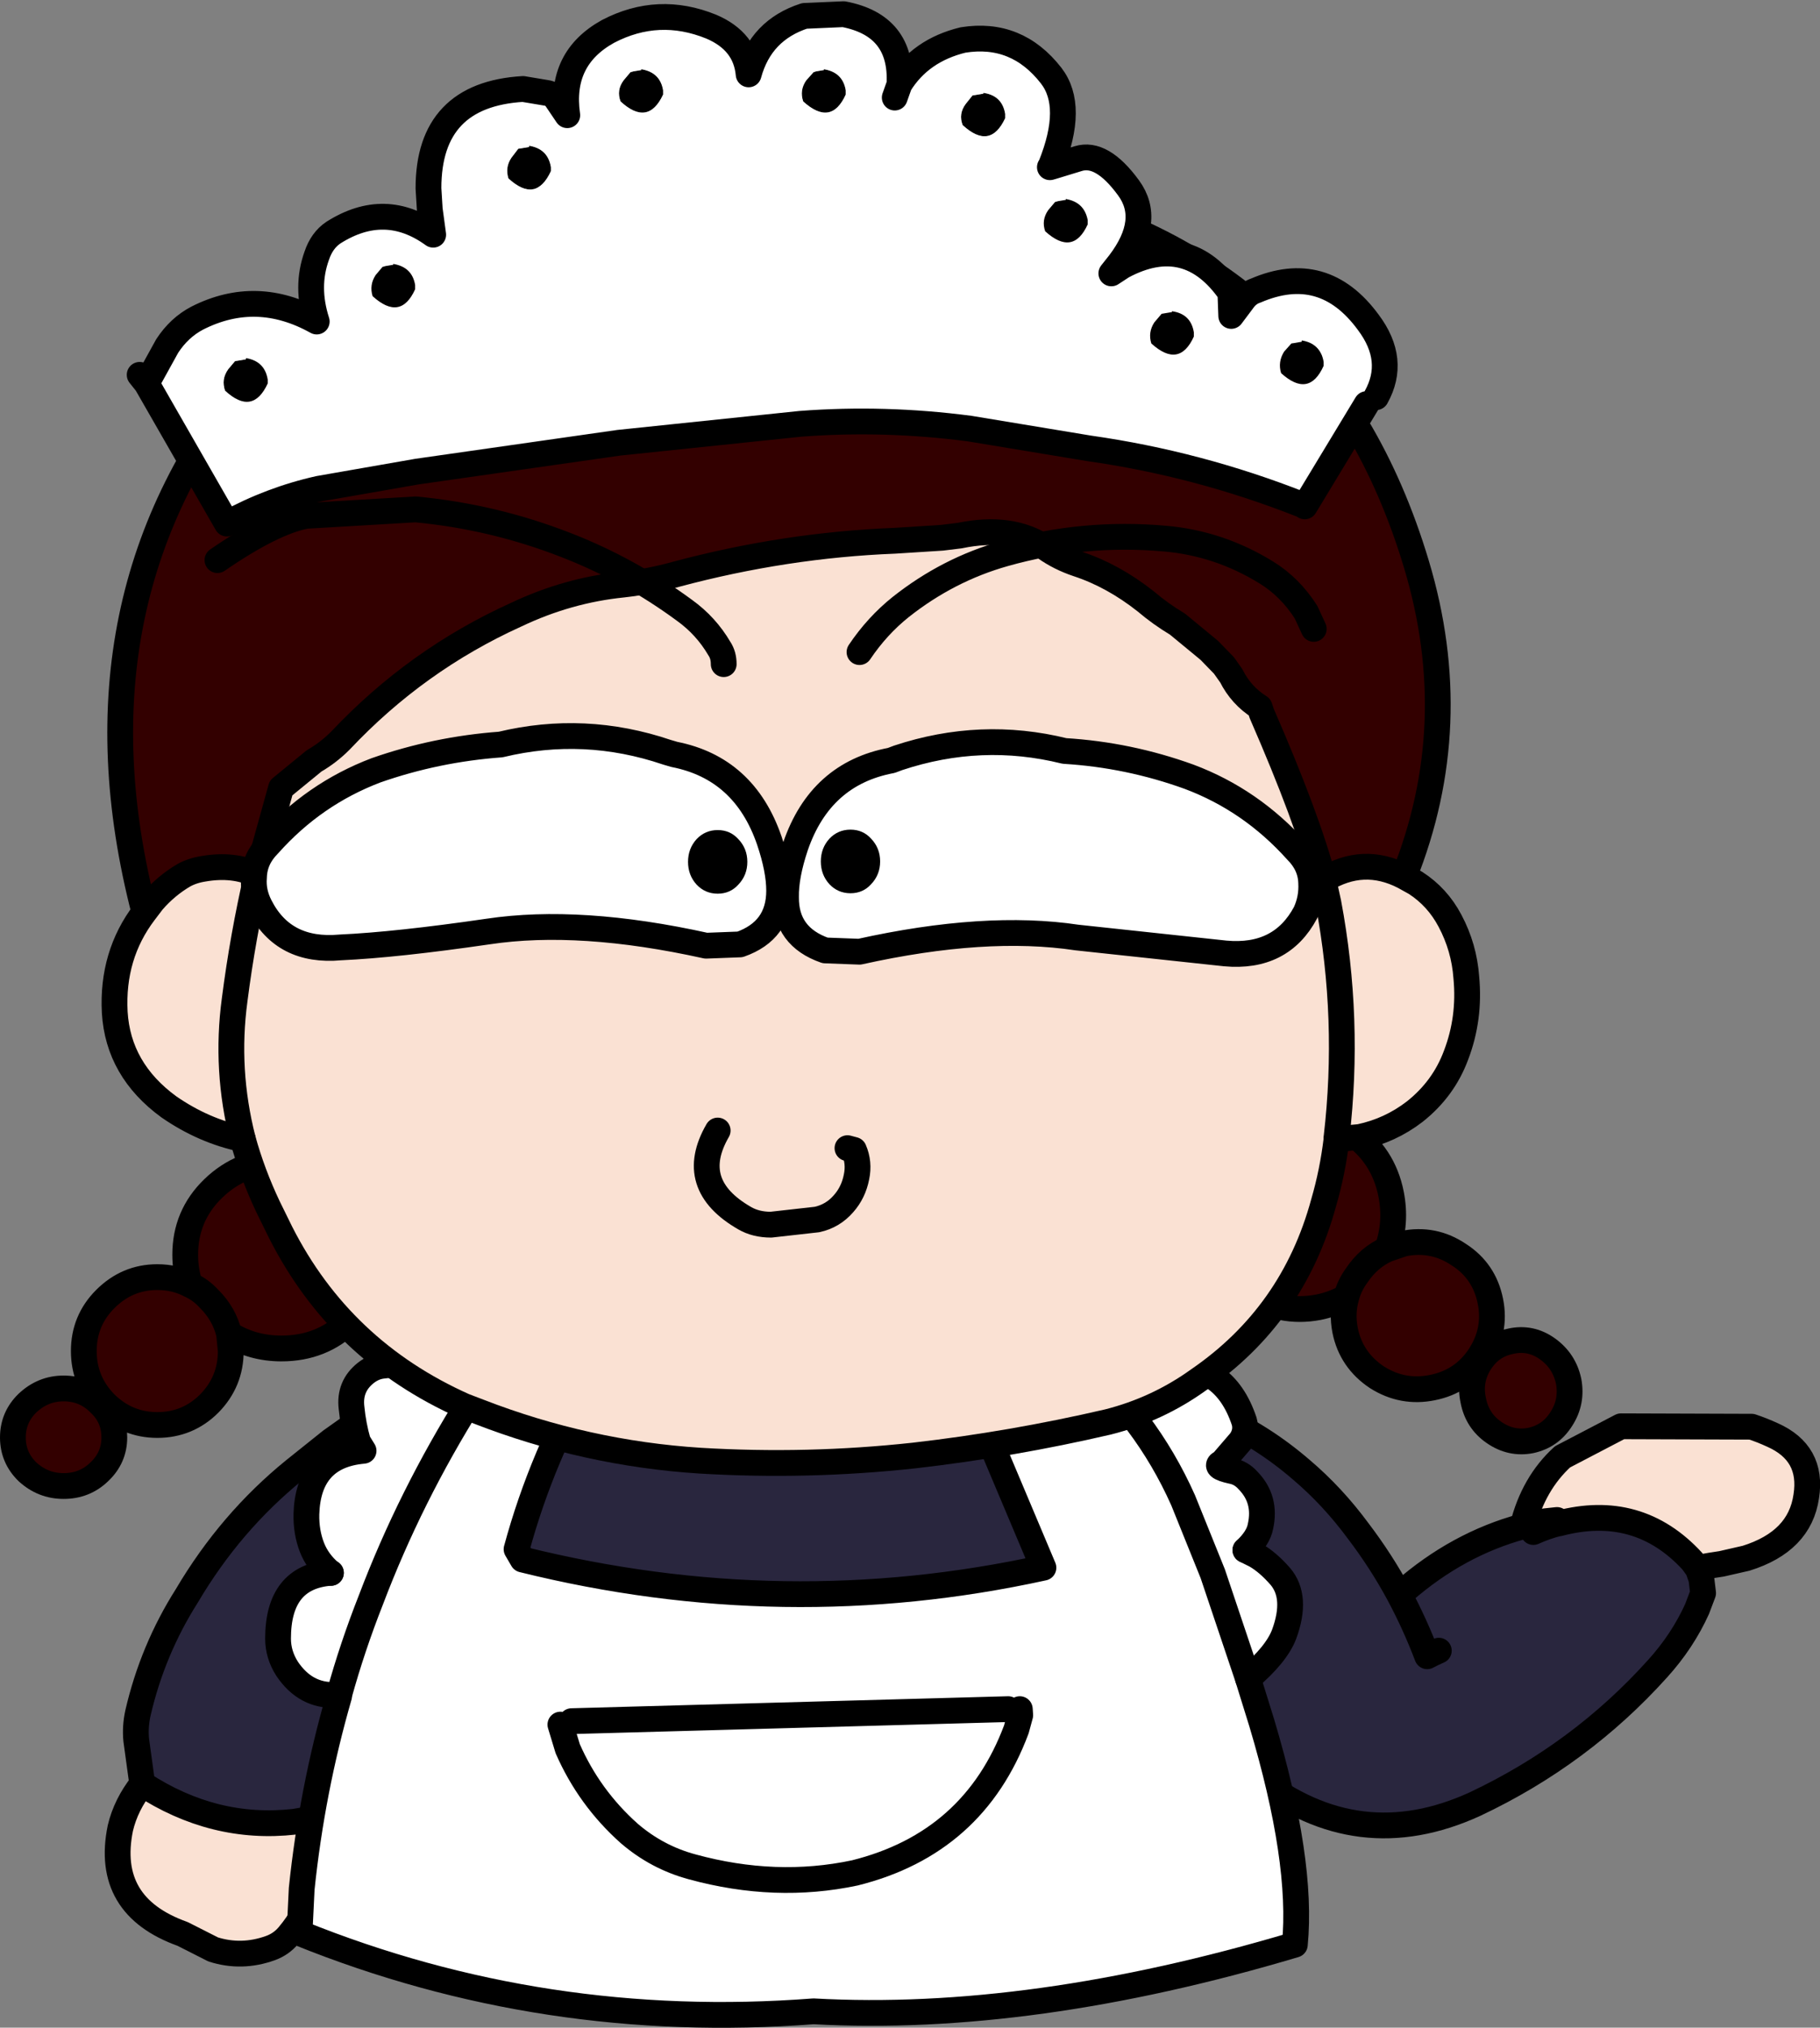
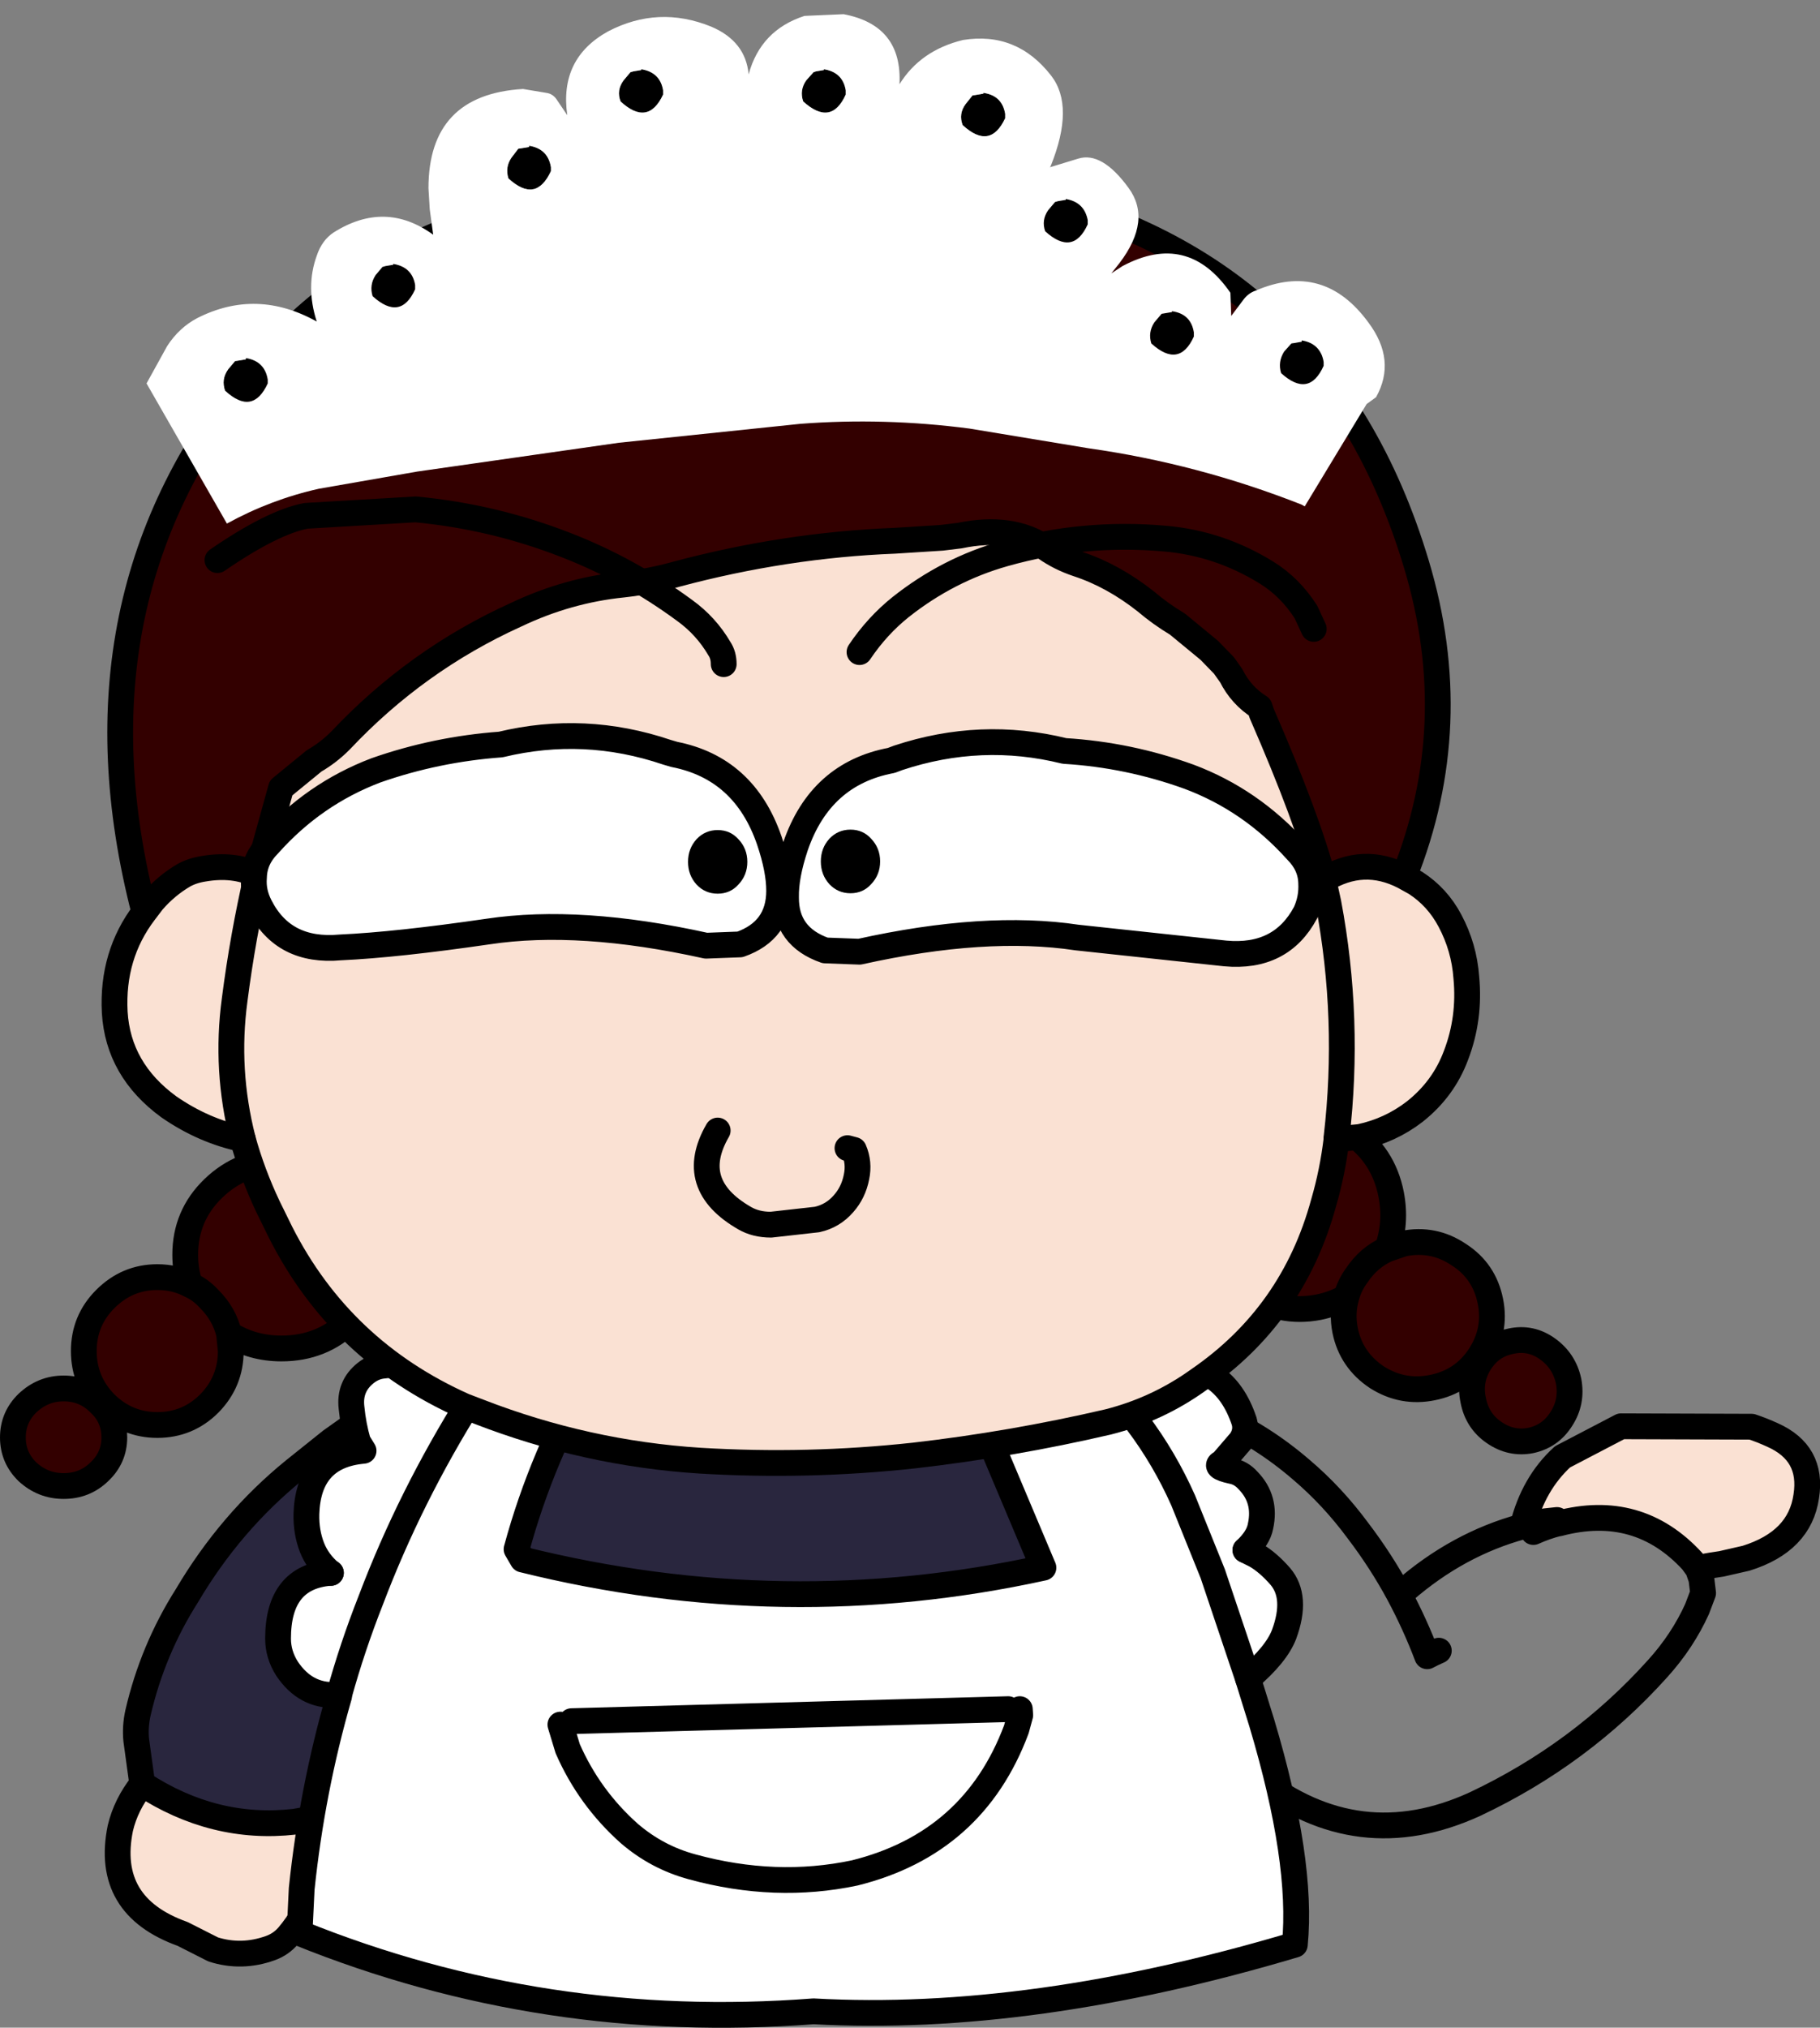
<svg xmlns="http://www.w3.org/2000/svg" height="235.85px" width="211.75px">
  <rect width="100%" height="100%" fill="#808080" stroke="none" />
  <g transform="matrix(1.0, 0.0, 0.0, 1.0, 105.85, 117.9)">
-     <path d="M91.7 64.6 L92.1 65.75 92.3 67.4 91.6 69.25 Q89.9 73.0 87.0 76.2 78.05 86.15 65.75 91.95 52.2 98.15 40.35 88.85 38.1 87.0 36.45 84.65 31.85 78.15 18.05 62.15 18.6 58.35 19.7 54.85 21.55 49.1 24.75 43.85 36.5 45.25 45.55 53.05 49.2 56.15 52.15 60.15 54.85 63.7 56.9 67.5 L57.45 67.2 Q63.75 61.7 71.3 59.65 L73.9 59.05 75.3 58.9 75.4 59.3 75.5 59.3 Q84.75 56.85 91.05 63.7 L91.7 64.6 M72.55 60.3 Q74.0 59.65 75.4 59.3 74.0 59.65 72.55 60.3 M61.55 74.1 Q60.85 74.4 60.2 74.75 58.8 71.05 56.9 67.5 58.8 71.05 60.2 74.75 60.85 74.4 61.55 74.1" fill="#29263e" fill-rule="evenodd" stroke="none" />
    <path d="M91.7 64.6 L91.05 63.7 Q84.75 56.85 75.5 59.3 L75.3 58.9 73.9 59.05 71.3 59.65 Q72.55 54.65 75.95 51.55 L82.75 48.0 97.95 48.05 Q99.15 48.45 100.35 49.0 105.1 51.1 104.3 56.15 103.55 61.4 97.3 63.35 L94.45 64.0 93.15 64.2 92.3 64.35 92.25 64.4 91.7 64.6" fill="#fae1d3" fill-rule="evenodd" stroke="none" />
    <path d="M56.9 67.5 Q54.85 63.7 52.15 60.15 49.2 56.15 45.55 53.05 36.5 45.25 24.75 43.85 21.55 49.1 19.7 54.85 18.6 58.35 18.05 62.15 31.85 78.15 36.45 84.65 38.1 87.0 40.35 88.85 52.2 98.15 65.75 91.95 78.05 86.15 87.0 76.2 89.9 73.0 91.6 69.25 L92.3 67.4 92.1 65.75 91.7 64.6 91.05 63.7 Q84.75 56.85 75.5 59.3 L75.4 59.3 Q74.0 59.65 72.55 60.3 M56.9 67.5 Q58.8 71.05 60.2 74.75 60.85 74.4 61.55 74.1 M71.3 59.65 L73.9 59.05 75.3 58.9 M92.25 64.4 L92.3 64.35 93.15 64.2 94.45 64.0 97.3 63.35 Q103.55 61.4 104.3 56.15 105.1 51.1 100.35 49.0 99.15 48.45 97.95 48.05 L82.75 48.0 75.95 51.55 Q72.55 54.65 71.3 59.65 63.75 61.7 57.45 67.2 M92.25 64.4 L93.15 64.2" fill="none" stroke="#000000" stroke-linecap="round" stroke-linejoin="round" stroke-width="3.0" />
    <path d="M-58.4 45.55 Q-54.8 45.7 -52.5 50.0 L-52.4 50.85 Q-51.55 61.6 -56.15 71.5 L-56.7 72.65 -68.7 93.4 -69.0 93.55 -71.6 94.0 Q-80.95 95.05 -89.3 89.6 L-90.0 84.5 Q-90.15 82.95 -89.8 81.35 -88.1 74.0 -84.1 67.7 -79.05 59.15 -71.6 53.1 L-67.35 49.7 -63.4 46.9 -58.4 45.55" fill="#29263e" fill-rule="evenodd" stroke="none" />
    <path d="M-69.0 93.55 L-68.75 94.9 Q-67.9 102.05 -72.3 107.25 -73.15 108.25 -74.4 108.7 -77.75 109.9 -81.05 108.85 L-84.6 107.05 Q-93.7 103.8 -91.85 94.75 -91.2 92.0 -89.3 89.6 -80.95 95.05 -71.6 94.0 L-69.0 93.55" fill="#fae1d3" fill-rule="evenodd" stroke="none" />
    <path d="M-63.4 46.9 Q-60.65 45.4 -58.4 45.55 -54.8 45.7 -52.5 50.0 L-52.4 50.85 Q-51.55 61.6 -56.15 71.5 L-56.7 72.65 -68.7 93.4 -69.0 93.55 -71.6 94.0 Q-80.95 95.05 -89.3 89.6 L-90.0 84.5 Q-90.15 82.95 -89.8 81.35 -88.1 74.0 -84.1 67.7 -79.05 59.15 -71.6 53.1 L-67.35 49.7 -63.4 46.9 -58.4 45.55 M-68.75 94.9 Q-67.9 102.05 -72.3 107.25 -73.15 108.25 -74.4 108.7 -77.75 109.9 -81.05 108.85 L-84.6 107.05 Q-93.7 103.8 -91.85 94.75 -91.2 92.0 -89.3 89.6" fill="none" stroke="#000000" stroke-linecap="round" stroke-linejoin="round" stroke-width="3.0" />
    <path d="M-67.35 65.05 L-67.45 65.0 Q-68.9 63.75 -69.55 62.1 -70.25 60.3 -70.2 58.2 -70.0 51.65 -64.0 50.9 L-63.55 50.85 -64.2 49.8 Q-64.75 47.9 -64.95 45.85 -65.25 43.35 -63.3 41.8 -62.35 41.05 -61.25 40.95 -58.3 40.7 -55.55 39.2 -56.65 36.5 -54.6 34.1 -53.8 33.15 -52.8 32.75 -46.85 30.2 -41.4 34.15 L-40.45 36.15 Q-45.7 38.7 -50.3 43.9 L-51.1 44.95 Q-58.15 56.2 -62.7 68.2 -64.85 73.65 -66.4 79.25 -64.85 73.65 -62.7 68.2 -58.15 56.2 -51.1 44.95 L-50.3 43.9 Q-45.7 38.7 -40.45 36.15 -37.1 34.45 -33.4 33.9 L-33.2 34.85 -36.9 41.3 Q-42.8 51.4 -45.75 62.3 L-45.05 63.5 Q-14.6 71.05 15.55 64.45 L1.95 32.2 2.05 32.2 Q10.0 33.4 16.65 38.0 18.7 32.65 24.5 31.9 27.85 31.5 29.35 32.75 33.25 35.8 31.25 39.6 30.65 40.9 29.5 41.05 36.55 40.4 38.9 47.4 39.25 48.6 38.5 49.7 L36.35 52.2 Q35.2 52.7 37.45 53.2 38.55 53.4 39.35 54.3 41.5 56.5 40.8 59.65 40.55 61.0 39.05 62.4 L40.25 63.05 40.25 63.0 Q41.65 63.8 43.1 65.45 45.15 67.85 43.55 72.2 42.65 74.55 39.35 77.35 L35.25 65.15 31.8 56.6 Q27.45 46.85 19.35 40.05 L16.65 38.0 19.35 40.05 Q27.45 46.85 31.8 56.6 L35.25 65.15 39.35 77.35 40.95 82.5 Q45.75 98.55 44.8 108.3 14.1 117.45 -11.2 116.05 -42.5 118.45 -71.0 106.95 L-70.75 101.8 Q-69.55 90.3 -66.4 79.4 L-66.4 79.25 -66.8 79.25 Q-70.3 79.4 -72.45 76.2 -73.5 74.55 -73.5 72.7 -73.5 65.55 -67.45 65.05 L-67.35 65.05 M-40.65 82.7 L-39.8 85.5 Q-37.3 91.2 -32.65 95.35 -29.4 98.15 -25.3 99.25 -15.6 101.9 -6.4 99.95 7.45 96.5 12.4 83.25 L12.85 81.6 12.8 80.9 12.85 81.6 12.4 83.25 Q7.45 96.5 -6.4 99.95 -15.6 101.9 -25.3 99.25 -29.4 98.15 -32.65 95.35 -37.3 91.2 -39.8 85.5 L-40.65 82.7 M11.45 80.9 L-39.35 82.3 11.45 80.9" fill="#ffffff" fill-rule="evenodd" stroke="none" />
    <path d="M1.95 32.2 L15.55 64.45 Q-14.6 71.05 -45.05 63.5 L-45.75 62.3 Q-42.8 51.4 -36.9 41.3 L-33.2 34.85 -33.4 33.9 -32.45 33.75 Q-18.75 31.9 -5.4 31.65 L1.9 32.1 1.95 32.2" fill="#29263e" fill-rule="evenodd" stroke="none" />
    <path d="M-41.4 34.15 Q-46.85 30.2 -52.8 32.75 -53.8 33.15 -54.6 34.1 -56.65 36.5 -55.55 39.2 -58.3 40.7 -61.25 40.95 -62.35 41.05 -63.3 41.8 -65.25 43.35 -64.95 45.85 -64.75 47.9 -64.2 49.8 L-63.55 50.85 -64.0 50.9 Q-70.0 51.65 -70.2 58.2 -70.25 60.3 -69.55 62.1 -68.9 63.75 -67.45 65.0 L-67.35 65.05 M-66.4 79.25 Q-64.85 73.65 -62.7 68.2 -58.15 56.2 -51.1 44.95 L-50.3 43.9 Q-45.7 38.7 -40.45 36.15 -37.1 34.45 -33.4 33.9 L-32.45 33.75 Q-18.75 31.9 -5.4 31.65 L1.9 32.1 1.95 32.2 15.55 64.45 Q-14.6 71.05 -45.05 63.5 L-45.75 62.3 Q-42.8 51.4 -36.9 41.3 L-33.2 34.85 M16.65 38.0 Q10.0 33.4 2.05 32.2 L1.95 32.2 M39.05 62.4 Q40.55 61.0 40.8 59.65 41.5 56.5 39.35 54.3 38.55 53.4 37.45 53.2 35.2 52.7 36.35 52.2 L38.5 49.7 Q39.25 48.6 38.9 47.4 36.55 40.4 29.5 41.05 30.65 40.9 31.25 39.6 33.25 35.8 29.35 32.75 27.85 31.5 24.5 31.9 18.7 32.65 16.65 38.0 L19.35 40.05 Q27.45 46.85 31.8 56.6 L35.25 65.15 39.35 77.35 40.95 82.5 Q45.75 98.55 44.8 108.3 14.1 117.45 -11.2 116.05 -42.5 118.45 -71.0 106.95 L-70.75 101.8 Q-69.55 90.3 -66.4 79.4 L-66.4 79.25" fill="none" stroke="#000000" stroke-linecap="round" stroke-linejoin="round" stroke-width="3.0" />
    <path d="M12.8 80.9 L12.85 81.6 12.4 83.25 Q7.45 96.5 -6.4 99.95 -15.6 101.9 -25.3 99.25 -29.4 98.15 -32.65 95.35 -37.3 91.2 -39.8 85.5 L-40.65 82.7 M-39.35 82.3 L11.45 80.9" fill="none" stroke="#000000" stroke-linecap="round" stroke-linejoin="round" stroke-width="3.0" />
    <path d="M-67.35 65.05 L-67.45 65.05 Q-73.5 65.55 -73.5 72.7 -73.5 74.55 -72.45 76.2 -70.3 79.4 -66.8 79.25 L-66.4 79.25 M39.35 77.35 Q42.65 74.55 43.55 72.2 45.15 67.85 43.1 65.45 41.65 63.8 40.25 63.0 L39.05 62.4" fill="none" stroke="#000000" stroke-linecap="round" stroke-linejoin="round" stroke-width="3.0" />
    <path d="M-87.55 30.65 Q-85.45 30.65 -83.75 31.55 -84.3 29.9 -84.3 28.05 -84.3 23.5 -81.05 20.35 -77.75 17.15 -73.1 17.15 -68.4 17.15 -65.2 20.35 -61.85 23.5 -61.85 28.05 -61.85 32.6 -65.2 35.8 -68.4 38.95 -73.1 38.95 -76.5 38.95 -79.2 37.25 L-79.0 39.25 Q-79.0 42.8 -81.5 45.35 -84.0 47.85 -87.55 47.85 -91.05 47.85 -93.6 45.35 -96.1 42.8 -96.1 39.25 -96.1 35.7 -93.6 33.2 -91.05 30.65 -87.55 30.65 M-79.2 37.25 Q-79.75 34.95 -81.5 33.2 -82.5 32.1 -83.75 31.55 -82.5 32.1 -81.5 33.2 -79.75 34.95 -79.2 37.25 M-92.55 49.3 Q-92.55 51.65 -94.3 53.3 -96.0 54.95 -98.45 54.95 -100.85 54.95 -102.65 53.3 -104.35 51.65 -104.35 49.3 -104.35 46.95 -102.65 45.3 -100.85 43.6 -98.45 43.6 -96.0 43.6 -94.3 45.3 L-93.95 45.65 Q-92.55 47.15 -92.55 49.3" fill="#330000" fill-rule="evenodd" stroke="none" />
    <path d="M-87.55 30.65 Q-85.45 30.65 -83.75 31.55 -84.3 29.9 -84.3 28.05 -84.3 23.5 -81.05 20.35 -77.75 17.15 -73.1 17.15 -68.4 17.15 -65.2 20.35 -61.85 23.5 -61.85 28.05 -61.85 32.6 -65.2 35.8 -68.4 38.95 -73.1 38.95 -76.5 38.95 -79.2 37.25 L-79.0 39.25 Q-79.0 42.8 -81.5 45.35 -84.0 47.85 -87.55 47.85 -91.05 47.85 -93.6 45.35 -96.1 42.8 -96.1 39.25 -96.1 35.7 -93.6 33.2 -91.05 30.65 -87.55 30.65 M-83.75 31.55 Q-82.5 32.1 -81.5 33.2 -79.75 34.95 -79.2 37.25 M-92.55 49.3 Q-92.55 51.65 -94.3 53.3 -96.0 54.95 -98.45 54.95 -100.85 54.95 -102.65 53.3 -104.35 51.65 -104.35 49.3 -104.35 46.95 -102.65 45.3 -100.85 43.6 -98.45 43.6 -96.0 43.6 -94.3 45.3 L-93.95 45.65 Q-92.55 47.15 -92.55 49.3" fill="none" stroke="#000000" stroke-linecap="round" stroke-linejoin="round" stroke-width="3.0" />
    <path d="M50.65 36.85 Q50.25 34.8 50.8 32.95 49.3 33.8 47.55 34.15 43.1 35.0 39.3 32.45 35.55 29.85 34.65 25.25 33.75 20.7 36.2 16.9 38.7 13.05 43.15 12.2 47.6 11.3 51.35 13.85 55.1 16.45 56.0 21.0 56.65 24.35 55.55 27.4 L57.45 26.75 Q60.95 26.05 63.9 28.05 66.85 29.95 67.55 33.45 68.25 36.9 66.25 39.9 64.3 42.8 60.8 43.5 57.35 44.2 54.35 42.3 51.35 40.3 50.65 36.85 M55.55 27.4 Q53.4 28.35 52.0 30.45 51.15 31.6 50.8 32.95 51.15 31.6 52.0 30.45 53.4 28.35 55.55 27.4 M69.95 38.1 Q72.25 37.6 74.2 39.0 76.15 40.4 76.65 42.75 77.1 45.15 75.8 47.15 74.55 49.15 72.25 49.65 69.95 50.1 67.95 48.7 66.0 47.35 65.55 44.95 65.05 42.6 66.35 40.55 L66.6 40.2 Q67.85 38.5 69.95 38.1" fill="#330000" fill-rule="evenodd" stroke="none" />
    <path d="M50.65 36.85 Q50.25 34.8 50.8 32.95 49.3 33.8 47.55 34.15 43.1 35.0 39.3 32.45 35.55 29.85 34.65 25.25 33.75 20.7 36.2 16.9 38.7 13.05 43.15 12.2 47.6 11.3 51.35 13.85 55.1 16.45 56.0 21.0 56.65 24.35 55.55 27.4 L57.45 26.75 Q60.95 26.05 63.9 28.05 66.85 29.95 67.55 33.45 68.25 36.9 66.25 39.9 64.3 42.8 60.8 43.5 57.35 44.2 54.35 42.3 51.35 40.3 50.65 36.85 M50.8 32.95 Q51.15 31.6 52.0 30.45 53.4 28.35 55.55 27.4 M69.95 38.1 Q72.25 37.6 74.2 39.0 76.15 40.4 76.65 42.75 77.1 45.15 75.8 47.15 74.55 49.15 72.25 49.65 69.95 50.1 67.95 48.7 66.0 47.35 65.55 44.95 65.05 42.6 66.35 40.55 L66.6 40.2 Q67.85 38.5 69.95 38.1" fill="none" stroke="#000000" stroke-linecap="round" stroke-linejoin="round" stroke-width="3.0" />
    <path d="M48.15 -15.55 Q52.75 -18.4 57.5 -15.95 L58.85 -15.2 Q61.4 -13.55 62.85 -10.8 64.5 -7.7 64.75 -4.2 65.2 0.55 63.55 4.85 62.1 8.75 58.75 11.4 55.9 13.6 52.35 14.35 L49.75 14.6 49.65 14.4 Q51.25 0.65 48.7 -12.9 L48.15 -15.4 48.7 -12.9 Q51.25 0.65 49.65 14.4 L49.65 14.6 Q49.2 18.4 48.15 22.0 44.6 35.05 33.6 42.6 28.8 46.05 23.05 47.5 11.85 50.1 0.5 51.4 -11.9 52.75 -24.4 52.0 -37.65 51.15 -50.15 46.3 L-51.85 45.65 Q-66.2 39.25 -73.2 25.45 L-74.65 22.5 Q-76.5 18.6 -77.6 14.6 -82.15 13.65 -86.2 10.85 -92.1 6.55 -92.5 -0.15 -92.85 -6.8 -89.05 -11.8 L-88.1 -13.05 Q-86.5 -14.9 -84.45 -16.1 -83.45 -16.65 -82.15 -16.85 -78.65 -17.45 -75.95 -16.15 L-73.15 -26.25 -69.3 -29.4 Q-67.65 -30.35 -66.25 -31.75 -57.4 -41.15 -45.8 -46.4 -39.8 -49.25 -33.4 -49.9 -30.25 -50.25 -27.2 -51.1 -14.5 -54.5 -1.75 -55.0 L3.75 -55.35 5.8 -55.6 Q11.8 -56.85 15.75 -54.2 17.45 -53.0 19.55 -52.3 23.65 -50.95 27.45 -47.95 29.15 -46.5 31.15 -45.3 L34.85 -42.25 36.55 -40.5 37.4 -39.3 Q38.55 -37.0 40.7 -35.65 L40.95 -34.9 Q46.25 -22.75 48.15 -15.55 L48.15 -15.4 48.15 -15.55 M-75.95 -16.15 Q-77.6 -9.0 -78.55 -1.6 -79.65 6.55 -77.6 14.6 -79.65 6.55 -78.55 -1.6 -77.6 -9.0 -75.95 -16.15" fill="#fae1d3" fill-rule="evenodd" stroke="none" />
    <path d="M57.5 -15.95 Q52.75 -18.4 48.15 -15.55 46.25 -22.75 40.95 -34.9 L40.7 -35.65 Q38.55 -37.0 37.4 -39.3 L36.55 -40.5 34.85 -42.25 31.15 -45.3 Q29.15 -46.5 27.45 -47.95 23.65 -50.95 19.55 -52.3 17.45 -53.0 15.75 -54.2 11.8 -56.85 5.8 -55.6 L3.75 -55.35 -1.75 -55.0 Q-14.5 -54.5 -27.2 -51.1 -30.25 -50.25 -33.4 -49.9 -39.8 -49.25 -45.8 -46.4 -57.4 -41.15 -66.25 -31.75 -67.65 -30.35 -69.3 -29.4 L-73.15 -26.25 -75.95 -16.15 Q-78.65 -17.45 -82.15 -16.85 -83.45 -16.65 -84.45 -16.1 -86.5 -14.9 -88.1 -13.05 L-89.05 -11.8 Q-98.55 -48.5 -76.0 -75.2 -66.6 -86.35 -52.8 -91.45 -21.1 -103.1 11.65 -95.75 48.25 -87.95 58.95 -52.25 64.55 -33.6 57.5 -15.95" fill="#330000" fill-rule="evenodd" stroke="none" />
    <path d="M-75.95 -16.15 L-73.15 -26.25 -69.3 -29.4 Q-67.65 -30.35 -66.25 -31.75 -57.4 -41.15 -45.8 -46.4 -39.8 -49.25 -33.4 -49.9 -30.25 -50.25 -27.2 -51.1 -14.5 -54.5 -1.75 -55.0 L3.75 -55.35 5.8 -55.6 Q11.8 -56.85 15.75 -54.2 17.45 -53.0 19.55 -52.3 23.65 -50.95 27.45 -47.95 29.15 -46.5 31.15 -45.3 L34.85 -42.25 36.55 -40.5 37.4 -39.3 Q38.55 -37.0 40.7 -35.65 L40.95 -34.9 Q46.25 -22.75 48.15 -15.55 M48.15 -15.4 L48.7 -12.9 Q51.25 0.65 49.65 14.4 L49.65 14.6 Q49.2 18.4 48.15 22.0 44.6 35.05 33.6 42.6 28.8 46.05 23.05 47.5 11.85 50.1 0.5 51.4 -11.9 52.75 -24.4 52.0 -37.65 51.15 -50.15 46.3 L-51.85 45.65 Q-66.2 39.25 -73.2 25.45 L-74.65 22.5 Q-76.5 18.6 -77.6 14.6 -79.65 6.55 -78.55 -1.6 -77.6 -9.0 -75.95 -16.15" fill="none" stroke="#000000" stroke-linecap="round" stroke-linejoin="round" stroke-width="3.0" />
    <path d="M48.15 -15.55 Q52.75 -18.4 57.5 -15.95 64.55 -33.6 58.95 -52.25 48.25 -87.95 11.65 -95.75 -21.1 -103.1 -52.8 -91.45 -66.6 -86.35 -76.0 -75.2 -98.55 -48.5 -89.05 -11.8 L-88.1 -13.05 Q-86.5 -14.9 -84.45 -16.1 -83.45 -16.65 -82.15 -16.85 -78.65 -17.45 -75.95 -16.15 M48.15 -15.55 L48.15 -15.4 M49.75 14.6 L52.35 14.35 Q55.9 13.6 58.75 11.4 62.1 8.75 63.55 4.85 65.2 0.55 64.75 -4.2 64.5 -7.7 62.85 -10.8 61.4 -13.55 58.85 -15.2 L57.5 -15.95 M49.65 14.6 L49.75 14.6 M-77.6 14.6 Q-82.15 13.65 -86.2 10.85 -92.1 6.55 -92.5 -0.15 -92.85 -6.8 -89.05 -11.8" fill="none" stroke="#000000" stroke-linecap="round" stroke-linejoin="round" stroke-width="3.0" />
    <path d="M46.7 -15.2 Q46.8 -13.4 46.05 -11.75 43.2 -6.4 36.7 -7.0 L19.45 -8.85 Q8.8 -10.45 -5.85 -7.2 L-9.85 -7.35 Q-14.45 -8.95 -14.4 -13.55 -14.45 -16.0 -13.3 -19.45 -10.4 -27.9 -2.15 -29.45 L-1.35 -29.75 Q8.3 -32.95 18.0 -30.55 25.45 -30.1 32.5 -27.55 39.7 -24.85 45.0 -18.95 46.65 -17.3 46.7 -15.2 M-75.6 -12.5 Q-76.45 -14.15 -76.3 -15.85 -76.25 -18.0 -74.6 -19.65 -69.35 -25.55 -62.1 -28.3 -55.1 -30.75 -47.6 -31.3 -37.85 -33.65 -28.25 -30.4 L-27.4 -30.15 Q-19.25 -28.55 -16.35 -20.15 -15.2 -16.75 -15.2 -14.3 -15.2 -9.65 -19.75 -8.05 L-23.7 -7.9 Q-38.4 -11.15 -49.05 -9.55 -59.7 -8.0 -66.25 -7.7 -72.85 -7.1 -75.6 -12.5" fill="#ffffff" fill-rule="evenodd" stroke="none" />
    <path d="M46.7 -15.2 Q46.65 -17.3 45.0 -18.95 39.7 -24.85 32.5 -27.55 25.45 -30.1 18.0 -30.55 8.3 -32.95 -1.35 -29.75 L-2.15 -29.45 Q-10.4 -27.9 -13.3 -19.45 -14.45 -16.0 -14.4 -13.55 -14.45 -8.95 -9.85 -7.35 L-5.85 -7.2 Q8.8 -10.45 19.45 -8.85 L36.7 -7.0 Q43.2 -6.4 46.05 -11.75 46.8 -13.4 46.7 -15.2 M-75.6 -12.5 Q-76.45 -14.15 -76.3 -15.85 -76.25 -18.0 -74.6 -19.65 -69.35 -25.55 -62.1 -28.3 -55.1 -30.75 -47.6 -31.3 -37.85 -33.65 -28.25 -30.4 L-27.4 -30.15 Q-19.25 -28.55 -16.35 -20.15 -15.2 -16.75 -15.2 -14.3 -15.2 -9.65 -19.75 -8.05 L-23.7 -7.9 Q-38.4 -11.15 -49.05 -9.55 -59.7 -8.0 -66.25 -7.7 -72.85 -7.1 -75.6 -12.5" fill="none" stroke="#000000" stroke-linecap="round" stroke-linejoin="round" stroke-width="3.0" />
    <path d="M-5.85 -42.05 Q-3.8 -45.1 -1.05 -47.3 4.45 -51.65 11.0 -53.5 20.2 -56.1 29.7 -55.25 36.0 -54.7 41.5 -51.3 44.25 -49.6 46.1 -46.7 L47.0 -44.75 M-21.65 -40.65 Q-21.65 -41.7 -22.15 -42.45 -23.7 -45.1 -26.2 -46.9 -32.65 -51.65 -40.0 -54.5 -48.45 -57.8 -57.5 -58.65 L-70.25 -57.9 Q-74.15 -57.15 -80.55 -52.75 M-22.35 13.6 Q-26.0 19.9 -19.2 23.8 -17.9 24.55 -16.15 24.55 L-10.8 23.95 Q-8.95 23.55 -7.7 22.1 -6.55 20.8 -6.2 19.0 -5.85 17.35 -6.5 15.85 L-7.25 15.65" fill="none" stroke="#000000" stroke-linecap="round" stroke-linejoin="round" stroke-width="3.0" />
    <path d="M-19.95 -15.0 Q-20.9 -13.95 -22.35 -13.95 -23.8 -13.95 -24.8 -15.0 -25.8 -16.1 -25.8 -17.65 -25.8 -19.2 -24.8 -20.3 -23.8 -21.35 -22.35 -21.35 -20.9 -21.35 -19.95 -20.3 -18.9 -19.2 -18.9 -17.65 -18.9 -16.1 -19.95 -15.0" fill="#000000" fill-rule="evenodd" stroke="none" />
    <path d="M-4.5 -15.05 Q-5.45 -14.0 -6.9 -14.0 -8.35 -14.0 -9.35 -15.05 -10.35 -16.15 -10.35 -17.7 -10.35 -19.25 -9.35 -20.35 -8.35 -21.4 -6.9 -21.4 -5.45 -21.4 -4.5 -20.35 -3.45 -19.25 -3.45 -17.7 -3.45 -16.15 -4.5 -15.05" fill="#000000" fill-rule="evenodd" stroke="none" />
    <path d="M48.15 -75.8 L48.15 -75.35 Q46.45 -71.55 43.2 -74.5 42.8 -75.8 43.55 -77.0 L44.4 -77.95 44.75 -78.0 45.6 -78.15 45.6 -78.3 Q47.8 -77.95 48.15 -75.8 M-28.7 -106.9 Q-30.45 -103.15 -33.65 -106.1 -34.15 -107.4 -33.3 -108.55 L-32.5 -109.5 -32.15 -109.6 -31.25 -109.75 -31.25 -109.85 Q-29.05 -109.5 -28.7 -107.4 L-28.7 -106.9 M-10.9 -109.6 L-10.0 -109.75 -10.0 -109.85 Q-7.8 -109.5 -7.45 -107.4 L-7.45 -106.9 Q-9.15 -103.15 -12.4 -106.1 -12.85 -107.4 -12.05 -108.55 L-11.2 -109.5 -10.9 -109.6 M-44.3 -100.95 Q-42.1 -100.6 -41.75 -98.45 L-41.75 -98.0 Q-43.5 -94.2 -46.7 -97.15 -47.1 -98.45 -46.35 -99.55 L-45.55 -100.6 -45.2 -100.65 -44.3 -100.8 -44.3 -100.95 M-60.1 -87.2 Q-57.9 -86.85 -57.55 -84.75 L-57.55 -84.25 Q-59.25 -80.5 -62.5 -83.45 -62.9 -84.75 -62.15 -85.9 L-61.35 -86.85 -61.0 -86.95 -60.1 -87.1 -60.1 -87.2 M6.5 -105.8 L7.3 -106.8 7.65 -106.85 8.55 -107.0 8.55 -107.1 Q10.75 -106.8 11.1 -104.65 L11.1 -104.15 Q9.35 -100.4 6.15 -103.35 5.65 -104.65 6.5 -105.8 M16.9 -94.4 L17.25 -94.5 18.15 -94.65 18.15 -94.75 Q20.3 -94.4 20.7 -92.3 L20.7 -91.8 Q19.0 -88.05 15.75 -91.0 15.3 -92.3 16.1 -93.45 L16.9 -94.4 M28.45 -80.4 L29.3 -81.4 29.6 -81.45 30.5 -81.6 30.5 -81.7 Q32.7 -81.4 33.05 -79.25 L33.05 -78.75 Q31.35 -75.0 28.1 -77.95 27.7 -79.25 28.45 -80.4 M-74.7 -73.3 Q-76.45 -69.5 -79.65 -72.45 -80.15 -73.75 -79.3 -74.95 L-78.5 -75.9 -78.15 -75.95 -77.25 -76.1 -77.25 -76.25 Q-75.05 -75.9 -74.7 -73.75 L-74.7 -73.3" fill="#000000" fill-rule="evenodd" stroke="none" />
    <path d="M-1.2 -108.1 Q1.25 -112.05 6.2 -113.25 12.45 -114.25 16.45 -109.1 19.2 -105.55 16.4 -98.6 L16.3 -98.45 16.65 -98.55 19.6 -99.45 Q22.35 -100.3 25.45 -96.05 28.2 -92.3 24.4 -87.3 L23.45 -86.1 24.75 -86.95 Q32.35 -91.0 37.3 -83.85 L37.4 -81.15 38.75 -82.95 Q39.35 -83.8 40.25 -84.1 48.15 -87.5 53.35 -80.4 56.65 -76.0 54.25 -71.7 L53.15 -70.9 45.95 -59.0 45.6 -59.2 Q33.55 -63.95 20.85 -65.75 L6.95 -68.05 Q-3.0 -69.35 -12.75 -68.6 L-33.85 -66.4 -57.3 -63.05 -68.75 -61.05 Q-74.35 -59.8 -79.45 -57.0 L-88.8 -73.3 -86.4 -77.65 Q-85.0 -79.8 -82.9 -80.9 -76.0 -84.4 -69.0 -80.5 -70.3 -84.55 -69.0 -88.15 -68.4 -89.95 -67.05 -90.85 -61.05 -94.65 -55.45 -90.6 L-55.85 -93.55 -56.0 -96.0 Q-56.0 -106.9 -45.0 -107.55 L-42.3 -107.1 Q-41.55 -107.0 -41.1 -106.35 L-39.85 -104.5 Q-40.8 -111.1 -35.1 -114.25 -29.25 -117.3 -23.1 -114.8 -19.1 -113.1 -18.75 -109.25 -17.35 -114.4 -12.25 -116.05 L-7.7 -116.25 Q-0.85 -114.95 -1.2 -108.1 L-1.75 -106.55 -1.2 -108.1 M48.15 -75.8 Q47.8 -77.95 45.6 -78.3 L45.6 -78.15 44.75 -78.0 44.4 -77.95 43.55 -77.0 Q42.8 -75.8 43.2 -74.5 46.45 -71.55 48.15 -75.35 L48.15 -75.8 M-10.9 -109.6 L-11.2 -109.5 -12.05 -108.55 Q-12.85 -107.4 -12.4 -106.1 -9.15 -103.15 -7.45 -106.9 L-7.45 -107.4 Q-7.8 -109.5 -10.0 -109.85 L-10.0 -109.75 -10.9 -109.6 M-28.7 -106.9 L-28.7 -107.4 Q-29.05 -109.5 -31.25 -109.85 L-31.25 -109.75 -32.15 -109.6 -32.5 -109.5 -33.3 -108.55 Q-34.15 -107.4 -33.65 -106.1 -30.45 -103.15 -28.7 -106.9 M-74.7 -73.3 L-74.7 -73.75 Q-75.05 -75.9 -77.25 -76.25 L-77.25 -76.1 -78.15 -75.95 -78.5 -75.9 -79.3 -74.95 Q-80.15 -73.75 -79.65 -72.45 -76.45 -69.5 -74.7 -73.3 M28.45 -80.4 Q27.7 -79.25 28.1 -77.95 31.35 -75.0 33.05 -78.75 L33.05 -79.25 Q32.7 -81.4 30.5 -81.7 L30.5 -81.6 29.6 -81.45 29.3 -81.4 28.45 -80.4 M16.9 -94.4 L16.1 -93.45 Q15.3 -92.3 15.75 -91.0 19.0 -88.05 20.7 -91.8 L20.7 -92.3 Q20.3 -94.4 18.15 -94.75 L18.15 -94.65 17.25 -94.5 16.9 -94.4 M6.5 -105.8 Q5.65 -104.65 6.15 -103.35 9.35 -100.4 11.1 -104.15 L11.1 -104.65 Q10.75 -106.8 8.55 -107.1 L8.55 -107.0 7.65 -106.85 7.3 -106.8 6.5 -105.8 M-60.1 -87.2 L-60.1 -87.1 -61.0 -86.95 -61.35 -86.85 -62.15 -85.9 Q-62.9 -84.75 -62.5 -83.45 -59.25 -80.5 -57.55 -84.25 L-57.55 -84.75 Q-57.9 -86.85 -60.1 -87.2 M-44.3 -100.95 L-44.3 -100.8 -45.2 -100.65 -45.55 -100.6 -46.35 -99.55 Q-47.1 -98.45 -46.7 -97.15 -43.5 -94.2 -41.75 -98.0 L-41.75 -98.45 Q-42.1 -100.6 -44.3 -100.95" fill="#ffffff" fill-rule="evenodd" stroke="none" />
-     <path d="M54.25 -71.7 Q56.65 -76.0 53.35 -80.4 48.15 -87.5 40.25 -84.1 39.35 -83.8 38.75 -82.95 L37.4 -81.15 37.3 -83.85 Q32.35 -91.0 24.75 -86.95 L23.45 -86.1 24.4 -87.3 Q28.2 -92.3 25.45 -96.05 22.35 -100.3 19.6 -99.45 L16.65 -98.55 16.3 -98.45 16.4 -98.6 Q19.2 -105.55 16.45 -109.1 12.45 -114.25 6.2 -113.25 1.25 -112.05 -1.2 -108.1 L-1.75 -106.55 M53.15 -70.9 L45.95 -59.0 M45.6 -59.2 Q33.55 -63.95 20.85 -65.75 L6.95 -68.05 Q-3.0 -69.35 -12.75 -68.6 L-33.85 -66.4 -57.3 -63.05 -68.75 -61.05 Q-74.35 -59.8 -79.45 -57.0 L-88.8 -73.3 -89.6 -74.3 M-88.8 -73.3 L-86.4 -77.65 Q-85.0 -79.8 -82.9 -80.9 -76.0 -84.4 -69.0 -80.5 -70.3 -84.55 -69.0 -88.15 -68.4 -89.95 -67.05 -90.85 -61.05 -94.65 -55.45 -90.6 L-55.85 -93.55 -56.0 -96.0 Q-56.0 -106.9 -45.0 -107.55 L-42.3 -107.1 Q-41.55 -107.0 -41.1 -106.35 L-39.85 -104.5 Q-40.8 -111.1 -35.1 -114.25 -29.25 -117.3 -23.1 -114.8 -19.1 -113.1 -18.75 -109.25 -17.35 -114.4 -12.25 -116.05 L-7.7 -116.25 Q-0.85 -114.95 -1.2 -108.1" fill="none" stroke="#000000" stroke-linecap="round" stroke-linejoin="round" stroke-width="3.0" />
  </g>
</svg>